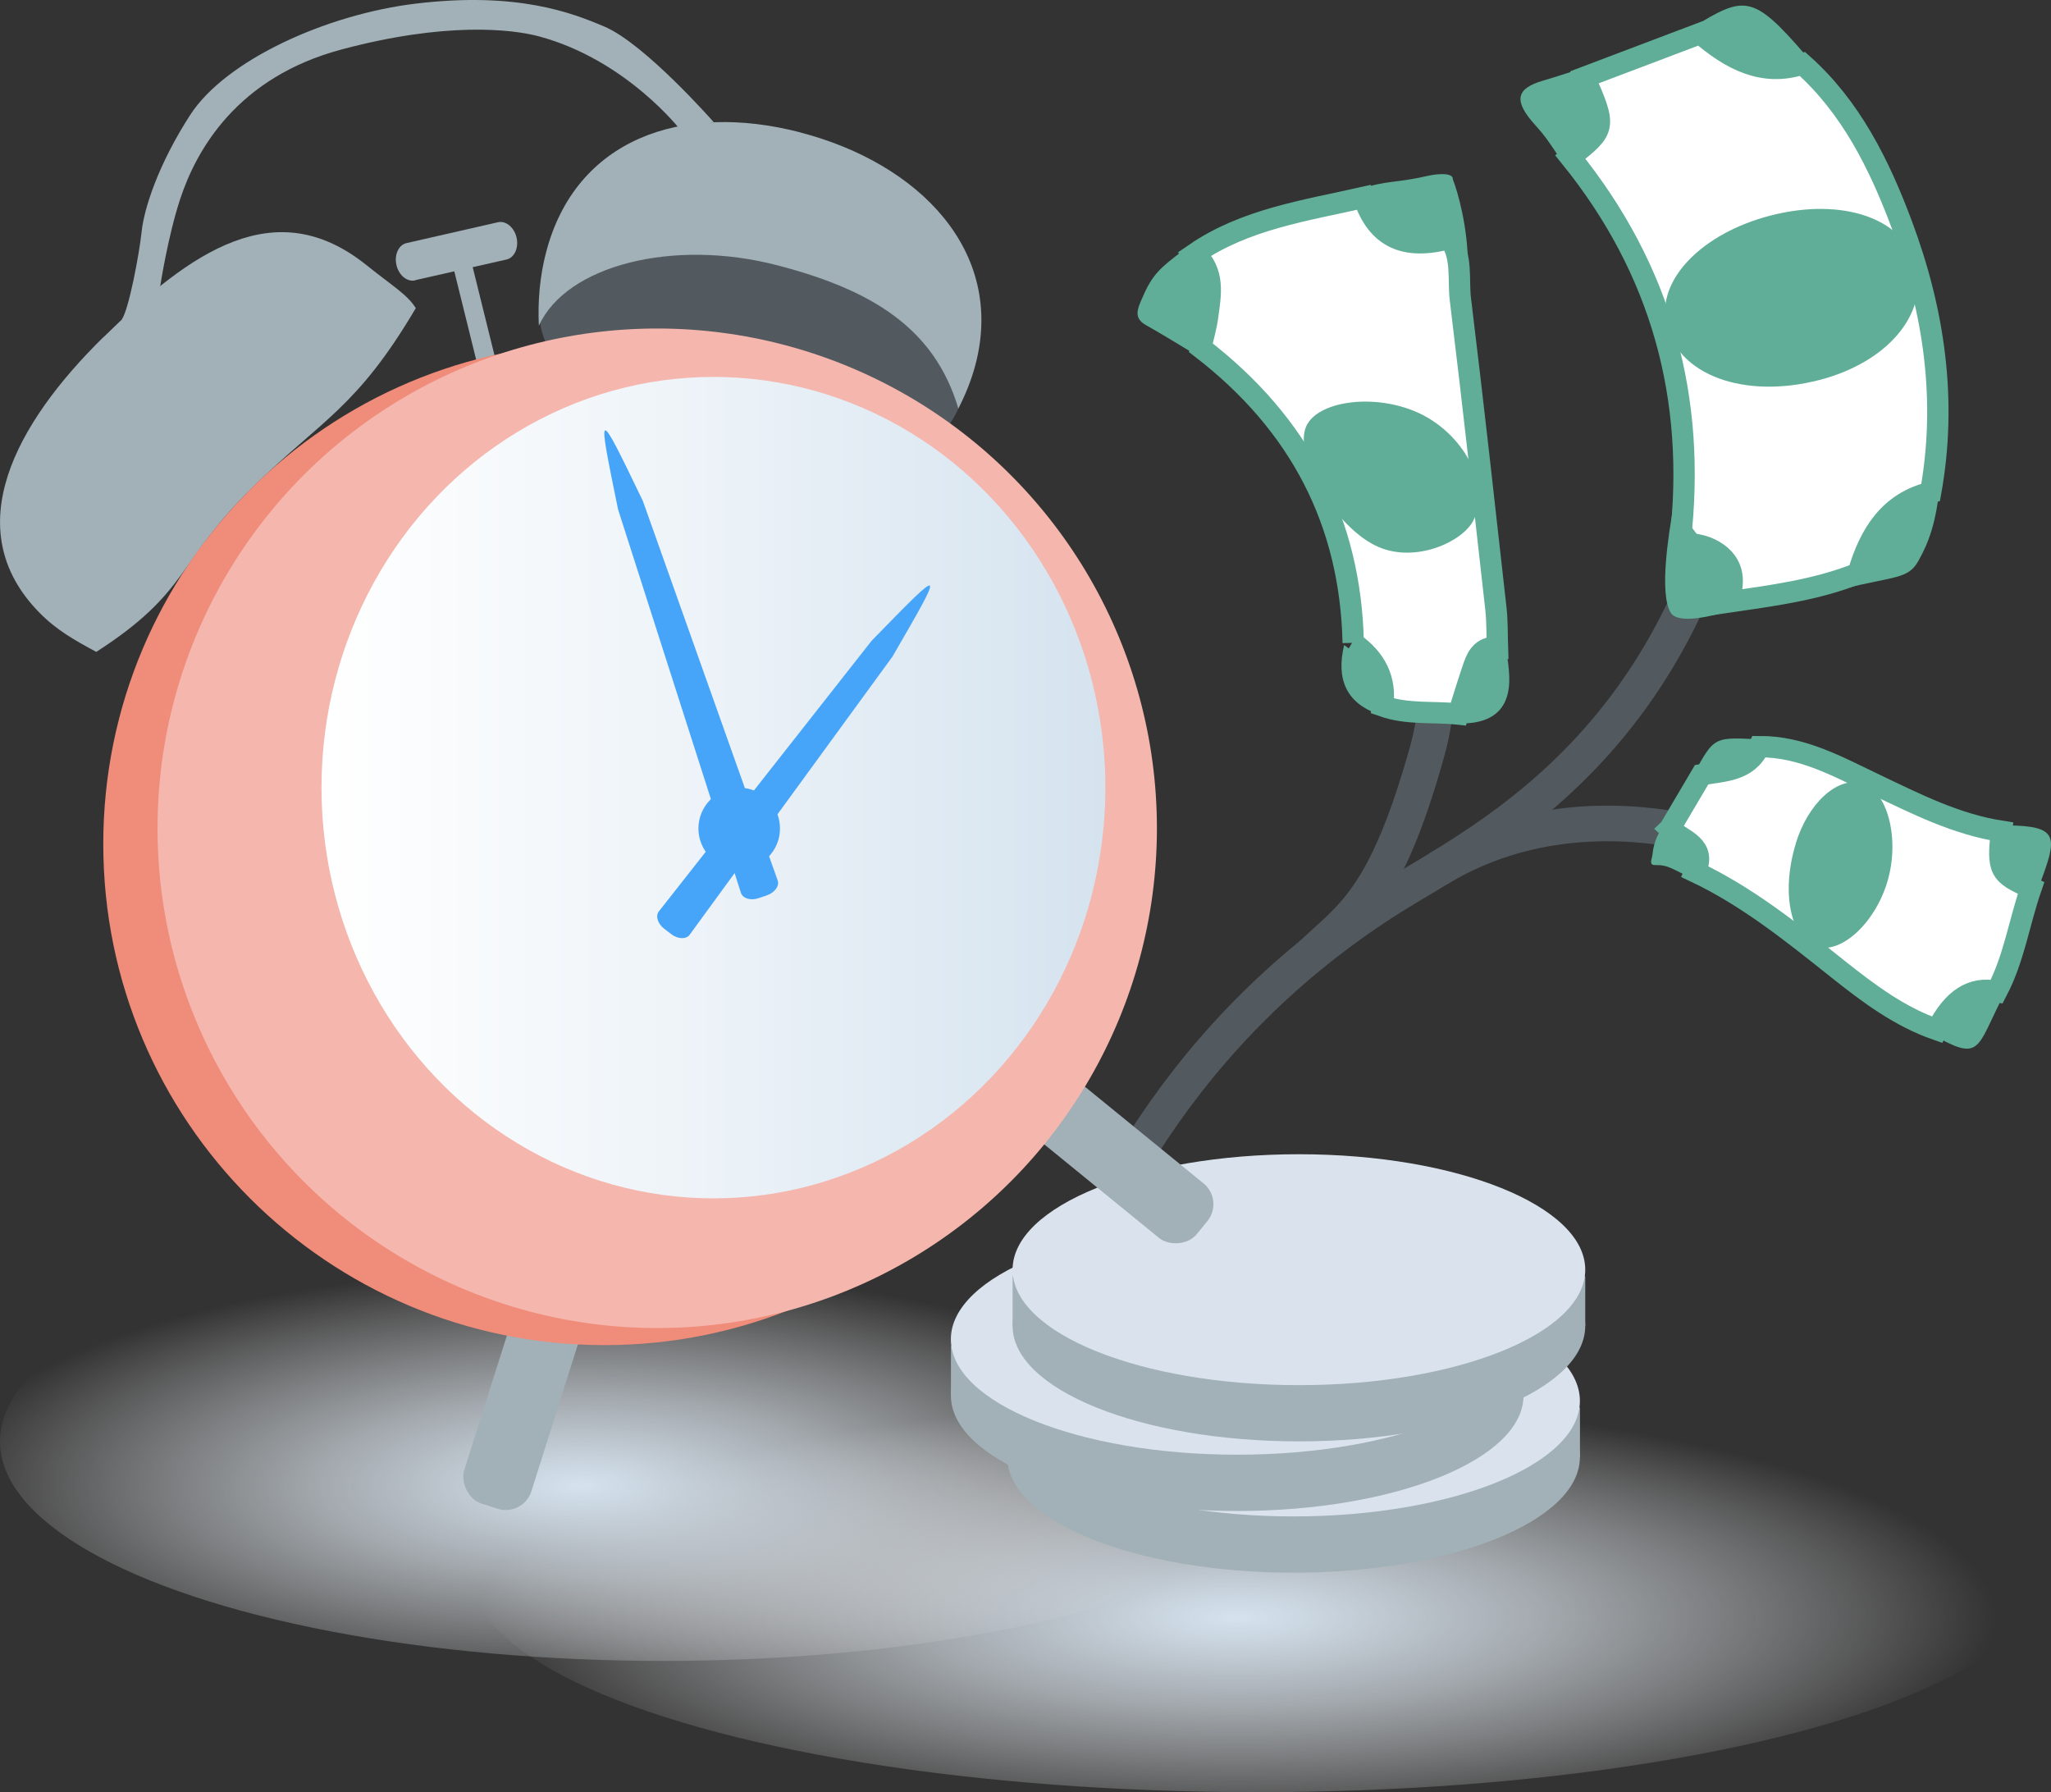
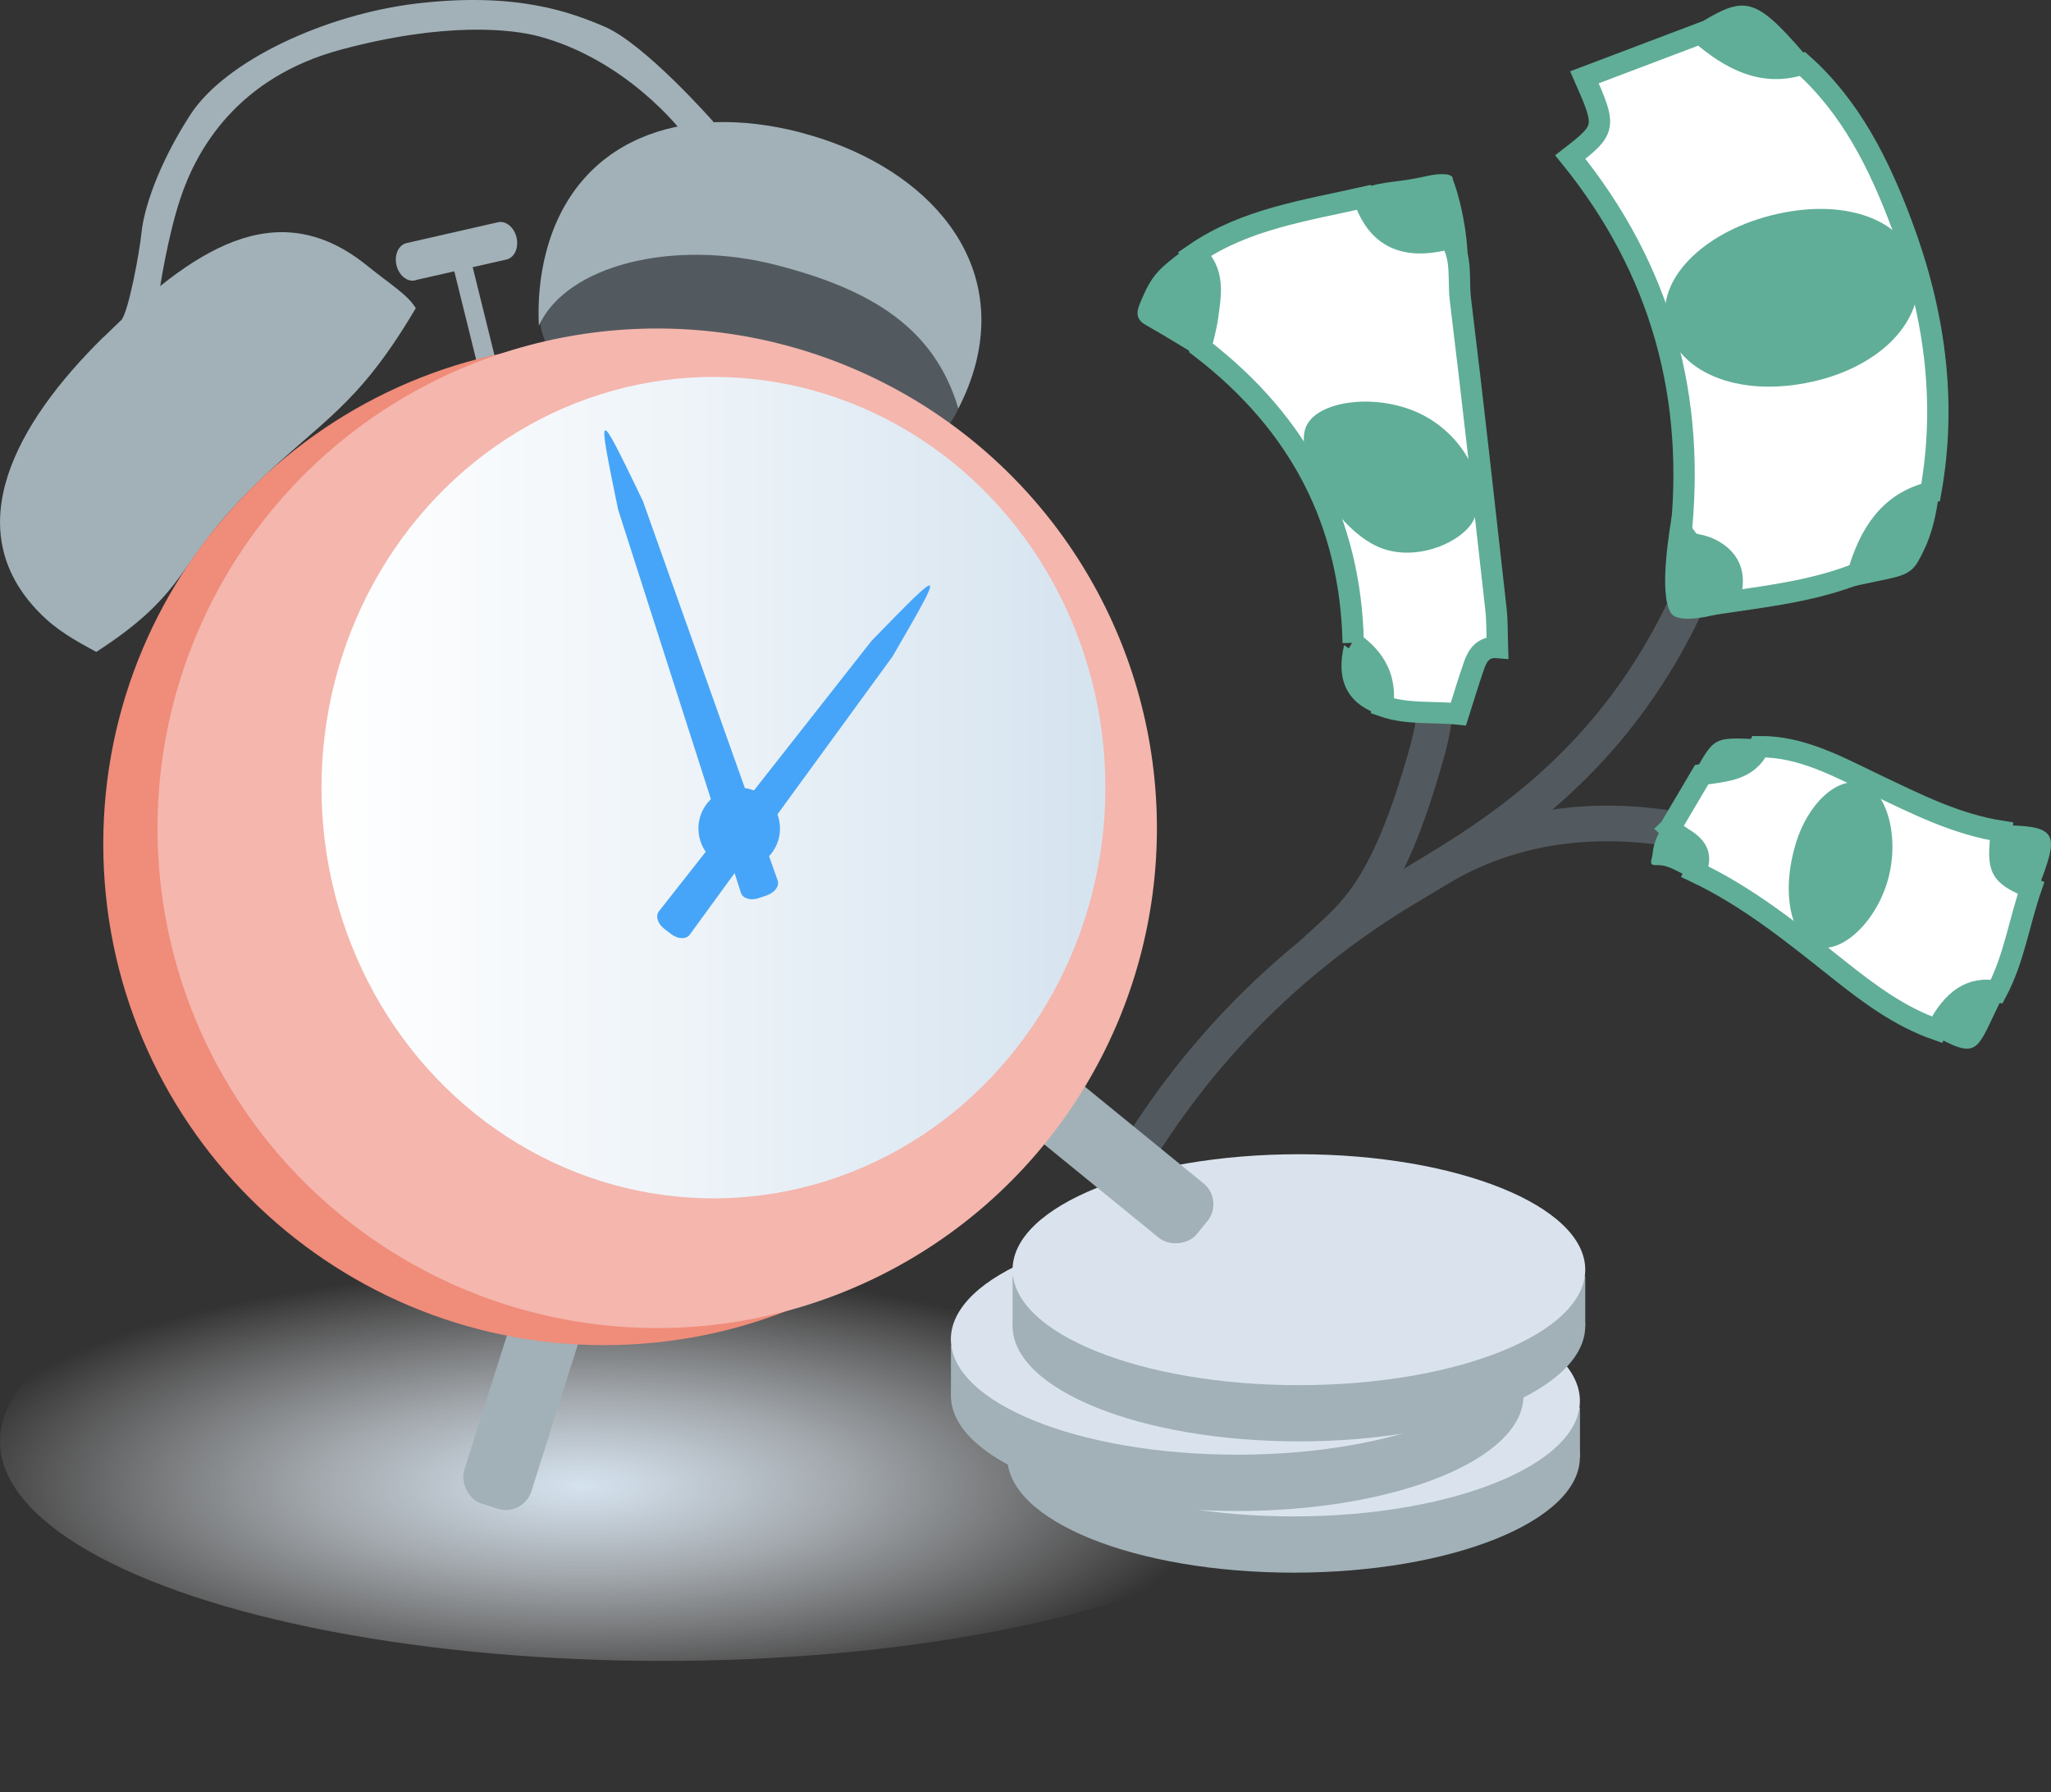
<svg xmlns="http://www.w3.org/2000/svg" xmlns:xlink="http://www.w3.org/1999/xlink" id="Layer_2" data-name="Layer 2" viewBox="0 0 288.17 251.78">
  <rect x="0" y="0" width="288.17" height="251.78" fill="#333333" stroke="none" />
  <defs>
    <radialGradient id="radial-gradient" cx="3193.62" cy="2856.74" fx="3193.62" fy="2856.74" r="87.4" gradientTransform="translate(4069.97 -772.64) rotate(-180) scale(1.22 -.35)" gradientUnits="userSpaceOnUse">
      <stop offset="0" stop-color="#d5e3ef" />
      <stop offset=".13" stop-color="#d9e5f0" stop-opacity=".89" />
      <stop offset=".42" stop-color="#e4edf5" stop-opacity=".62" />
      <stop offset=".83" stop-color="#f7f9fc" stop-opacity=".19" />
      <stop offset="1" stop-color="#fff" stop-opacity="0" />
    </radialGradient>
    <radialGradient id="radial-gradient-2" cx="4419.45" cy="2845.57" fx="4419.45" fy="2845.57" r="87.4" gradientTransform="translate(4633.73 -787.2) rotate(-180) scale(1.03 -.35)" xlink:href="#radial-gradient" />
    <linearGradient id="linear-gradient" x1="4905.41" y1="110.65" x2="5015.55" y2="110.65" gradientTransform="translate(-4860.24)" gradientUnits="userSpaceOnUse">
      <stop offset="0" stop-color="#fff" />
      <stop offset=".48" stop-color="#edf3f8" />
      <stop offset="1" stop-color="#d5e3ef" />
    </linearGradient>
  </defs>
  <g id="Layer_1-2" data-name="Layer 1">
    <g>
-       <ellipse cx="176.65" cy="220.93" rx="110.52" ry="30.84" style="fill: url(#radial-gradient);" />
      <ellipse cx="93.14" cy="202.49" rx="93.14" ry="30.84" style="fill: url(#radial-gradient-2);" />
      <path d="m143.33,202.34c.38-1.57.79-3.14,1.22-4.7,7.51-27.38,22.44-53.3,50.12-71.08,13.96-8.96,48.24-23.61,51.98-82.97" style="fill: none; stroke: #535a5f; stroke-linecap: round; stroke-miterlimit: 10; stroke-width: 5px;" />
      <path d="m191.08,61.61s15.33,22.87,9.45,43.91c-5.87,21.04-10.76,23.29-16.16,28.48" style="fill: none; stroke: #535a5f; stroke-linecap: round; stroke-miterlimit: 10; stroke-width: 5px;" />
      <path d="m252.37,121.86s-26.41-13.9-49.97,0" style="fill: none; stroke: #535a5f; stroke-linecap: round; stroke-miterlimit: 10; stroke-width: 5px;" />
      <g>
        <ellipse cx="181.75" cy="204.71" rx="40.23" ry="16.22" style="fill: #a1b1b7;" />
        <rect x="141.52" y="197.74" width="80.46" height="6.97" transform="translate(363.51 402.45) rotate(-180)" style="fill: #a1b1b7;" />
        <ellipse cx="181.75" cy="196.81" rx="40.23" ry="16.22" style="fill: #dae3ed;" />
      </g>
      <g>
        <ellipse cx="173.83" cy="196.05" rx="40.23" ry="16.22" style="fill: #a1b1b7;" />
        <rect x="133.6" y="189.07" width="80.46" height="6.97" transform="translate(347.67 385.12) rotate(-180)" style="fill: #a1b1b7;" />
        <ellipse cx="173.83" cy="188.14" rx="40.23" ry="16.22" style="fill: #dae3ed;" />
      </g>
      <g>
        <ellipse cx="182.5" cy="186.27" rx="40.23" ry="16.22" style="fill: #a1b1b7;" />
        <rect x="142.27" y="179.3" width="80.46" height="6.97" transform="translate(365 365.57) rotate(-180)" style="fill: #a1b1b7;" />
        <ellipse cx="182.5" cy="178.37" rx="40.23" ry="16.22" style="fill: #dae3ed;" />
      </g>
      <rect x="68.56" y="181.29" width="9.89" height="31.03" rx="3.76" ry="3.76" transform="translate(62.9 -13.01) rotate(17.59)" style="fill: #a1b1b7;" />
      <rect x="151.92" y="147.13" width="9.89" height="31.03" rx="3.76" ry="3.76" transform="translate(-68.31 181.5) rotate(-50.82)" style="fill: #a1b1b7;" />
      <path d="m72.58,33.38c-.33-1.44-1.5-2.41-2.61-2.16l-12.85,2.93c-1.11.25-1.75,1.63-1.42,3.08.33,1.44,1.5,2.41,2.61,2.16.06-.01.11-.04.16-.06l12.69-2.87c1.11-.25,1.75-1.63,1.42-3.08Z" style="fill: #a1b1b7;" />
      <rect x="65.72" y="37.35" width="2.65" height="16.48" transform="translate(-8.99 17.44) rotate(-13.9)" style="fill: #a1b1b7;" />
      <path d="m134.66,57.37c-3.84,8.75-14.9,9.37-31.48,6.72-16.58-2.65-28.8-12.45-27.29-21.89,1.51-9.43,16.18-14.93,32.76-12.28,16.58,2.65,30.93,16.22,26.01,27.45Z" style="fill: #535a5f;" />
      <path d="m112.46,18.6c-16.67-4.33-31.6.94-35.74,16.87-.86,3.29-1.18,6.79-1.01,10.29,3.85-8.49,18.88-12.3,33.51-8.49,13.2,3.43,22.07,8.78,25.43,20.12,1.04-2.01,1.86-4.09,2.42-6.22,4.14-15.92-7.95-28.22-24.61-32.56Z" style="fill: #a1b1b7;" />
      <path d="m14.52,47.37c-12.29,12.06-20.52,26.95-8.99,38.69,2.38,2.43,4.91,3.86,8,5.52,13.21-8.51,11.19-12.55,21.98-23.14,9.74-9.55,14.59-11.06,22.91-25.15-1.19-1.92-3.32-3.14-6.9-6.02-12.82-10.31-24.7-1.95-36.99,10.11Z" style="fill: #a1b1b7;" />
      <path d="m155.31,118.57c0,38.88-31.52,70.4-70.4,70.4-38.88,0-70.4-31.52-70.4-70.4S46.03,48.17,84.91,48.17s70.4,31.52,70.4,70.4Z" style="fill: #f08c7a;" />
      <circle cx="92.34" cy="116.36" r="70.21" style="fill: #f4b6ad;" />
      <ellipse cx="100.24" cy="110.65" rx="55.07" ry="57.7" style="fill: url(#linear-gradient);" />
      <path d="m84.91,3.73c-4.52-1.92-12.24-4.94-26.51-3.22-12.52,1.51-26.69,7.92-31.68,15.64-4.48,6.94-6.49,13.14-6.83,16.46-.31,3-1.78,10.85-2.78,12.27.92.79,3.02-2.41,4.16-1.94l1.25-2.78s1.05-6.89,2.78-12.15c2.3-7.02,8.05-17.14,22.65-21.05,14.6-3.91,23.94-2.89,27.82-1.84,12.31,3.33,19.9,13.22,19.9,13.22l4.6-1.19s-9.66-11-15.34-13.41Z" style="fill: #a1b1b7;" />
      <path d="m109.59,116.39c0,3.16-2.57,5.73-5.73,5.73-3.16,0-5.73-2.57-5.73-5.73,0-3.16,2.57-5.73,5.73-5.73s5.73,2.57,5.73,5.73Z" style="fill: #46a5f8;" />
      <path d="m107.76,125.78l-1.19.4c-1.1.37-2.2.04-2.46-.73l-17.27-53.88c-2.98-14.55-3.01-14.66,3.49-1.18l18.94,53.31c.26.77-.42,1.7-1.51,2.07Z" style="fill: #46a5f8;" />
      <path d="m94.34,131.25l-1-.76c-.92-.7-1.27-1.79-.78-2.44l29.91-38.04c10.37-10.64,10.43-10.73,2.93,2.22l-28.51,39.1c-.49.65-1.64.61-2.56-.09Z" style="fill: #46a5f8;" />
      <g>
        <path d="m190.13,90.31c-.37-16.86-7.42-30.72-21.41-41.46.32-1.46.75-2.9.95-4.37.41-3.08,1.08-6.23-1.77-8.85,7.03-4.83,15.5-6.05,23.7-7.9,1.88,5.65,5.74,7.48,12.08,5.75,1.84,2.69,1.16,5.73,1.51,8.59,1.77,14.48,3.37,28.97,4.99,43.46.2,1.8.15,3.62.21,5.43-1.93-.16-2.77,1.04-3.28,2.51-.79,2.26-1.47,4.56-2.2,6.84-3.55-.38-7.16.1-10.65-1.13.53-3.73-.96-6.65-4.15-8.88Z" style="fill: #fff; stroke: #60ae97; stroke-miterlimit: 10; stroke-width: 3px;" />
        <path d="m206.24,37.14c-8.56-8.88-6.64,1.82-15.48-10.51,4.55-1.42,4.91-.8,10.02-1.96.98-.22,3.46-.5,3.35.54.7,1.73,2.12,6.82,2.11,11.94Z" style="fill: #60ae97;" />
        <path d="m166.37,35.08c2.97,2.88,3.51,6.26,2.96,9.8-.27,1.7-.78,3.36-1.18,5.04-2.38-1.42-4.74-2.9-7.16-4.26-1.77-.99-1.15-2.3-.56-3.67,1.47-3.44,2.49-4.31,5.95-6.91Z" style="fill: #60ae97;" />
-         <path d="m204.78,101.63c.83-2.61,1.61-5.24,2.52-7.83.59-1.68,1.55-3.06,3.76-2.88.81.94.81,2.04.93,3.16q.79,7.79-7.2,7.55Z" style="fill: #60ae97;" />
        <path d="m188.85,90.62c3.55,2.46,5.23,5.63,4.68,9.67q-6.42-2.34-4.68-9.67Z" style="fill: #60ae97;" />
        <path d="m199.2,57.96c6.45,2.91,10.34,10.24,7.81,15.17-1.54,2.99-8.05,5.97-13.31,3.72-5.94-2.54-11.98-12.7-10.2-16.9,1.52-3.6,9.53-4.77,15.7-1.99Z" style="fill: #60ae97;" />
      </g>
      <g>
-         <path d="m261.09,80.53c-5.89,2.36-12.13,3.15-18.35,4.06,1.27-3.2.75-5.9-2.44-7.47-1.29-.64-2.82-.71-4.24-1.04,2.34-20.2-2.66-38.25-15.43-54.02,5.04-3.9,5.09-4.18,1.99-11.2,5.42-2.06,10.85-4.11,16.27-6.16,4.28,3.67,8.83,6.12,14.36,4.29,6.8,6.05,10.79,14.09,13.96,22.57,4.57,12.22,6.37,24.76,4.05,37.61-5.73,1.38-8.56,5.75-10.18,11.36Z" style="fill: #fff; stroke: #60ae97; stroke-miterlimit: 10; stroke-width: 3px;" />
+         <path d="m261.09,80.53c-5.89,2.36-12.13,3.15-18.35,4.06,1.27-3.2.75-5.9-2.44-7.47-1.29-.64-2.82-.71-4.24-1.04,2.34-20.2-2.66-38.25-15.43-54.02,5.04-3.9,5.09-4.18,1.99-11.2,5.42-2.06,10.85-4.11,16.27-6.16,4.28,3.67,8.83,6.12,14.36,4.29,6.8,6.05,10.79,14.09,13.96,22.57,4.57,12.22,6.37,24.76,4.05,37.61-5.73,1.38-8.56,5.75-10.18,11.36" style="fill: #fff; stroke: #60ae97; stroke-miterlimit: 10; stroke-width: 3px;" />
        <path d="m259.06,82.69c1.62-5.61,7.79-13.61,13.52-14.99-.47,5.7-1.65,8.63-3.06,11.13-1.42,2.51-3.23,2.1-10.47,3.86Z" style="fill: #60ae97;" />
-         <path d="m222.18,9.63c3.09,7.02,2.77,9.09-3.19,12.33-1.67-2.45-1.85-2.79-3.27-4.37-3.03-3.35-2.85-5.12,1.1-6.27,1.8-.52,3.57-1.12,5.36-1.69Z" style="fill: #60ae97;" />
        <path d="m235.08,71.4c1.42.33,3.94,5.08,5.23,5.71,3.19,1.57,3.71,4.27,2.44,7.47-.1.1.63,1.12.52,1.16-2.63.81-7.52,2.03-8.54.32-1.65-2.77-.24-11.26.35-14.66Z" style="fill: #60ae97;" />
        <path d="m253.68,7.74c-5.53,1.83-11.66-.19-15.94-3.86,7.28-4.44,8.44-4.87,15.94,3.86Z" style="fill: #60ae97;" />
        <path d="m269.24,37.42c1.62,6.79-4.12,13.51-13.64,15.97-10.57,2.72-19.88-.71-21.48-7.92-1.36-6.13,4.98-12.7,14.65-15.19,10.16-2.61,18.87.43,20.48,7.14Z" style="fill: #60ae97;" />
      </g>
      <g>
        <path d="m234.61,116.41c1.49-2.53,2.98-5.06,4.47-7.58,3.06-.56,6.45-.46,8.08-3.94,6.03-.04,11.12,2.84,16.31,5.31,5.73,2.73,11.38,5.61,17.75,6.59-.62,5.42-.29,6.04,4.15,7.95-1.67,4.82-2.4,9.96-4.82,14.54-3.48-.71-6.17,1.01-8.4,5.38-5.25-1.82-9.61-5.1-13.89-8.5-6.36-5.06-12.67-10.17-20.08-13.68,1.73-3.74-1.8-4.39-3.58-6.06Z" style="fill: #fff; stroke: #60ae97; stroke-miterlimit: 10; stroke-width: 3px;" />
        <path d="m272.46,145.86c2.23-4.36,4.62-7.3,8.1-6.59.06.32.72.72.69,1.04-3.41,6.78-3.06,8.67-8.79,5.55Z" style="fill: #60ae97;" />
        <path d="m285.38,124.74c-4.45-1.91-3.92-3.38-3.3-8.79,7.19.1,7.03,1.58,4.52,8.24-.15.41-1.04.16-1.22.56Z" style="fill: #60ae97;" />
        <path d="m233.49,116.34c1.78,1.67,6.05,3.32,4.32,7.06-2.75-1.21-3.32-1.92-5.24-1.87-.97.02-.46-.82-.39-1.51.13-1.31.52-2.45,1.3-3.67Z" style="fill: #60ae97;" />
        <path d="m247.99,103.91c-1.63,3.48-7.01,4.36-10.07,4.92,3.07-5.57,2.82-5.27,10.07-4.92Z" style="fill: #60ae97;" />
        <path d="m252.3,118.52c1.71-5.63,5.77-9.38,9.21-8.52,3.68.93,5.5,7.88,3.64,13.96-1.79,5.86-6.6,10.18-10.01,9-3.62-1.25-4.89-7.7-2.83-14.44Z" style="fill: #60ae97;" />
      </g>
    </g>
  </g>
</svg>